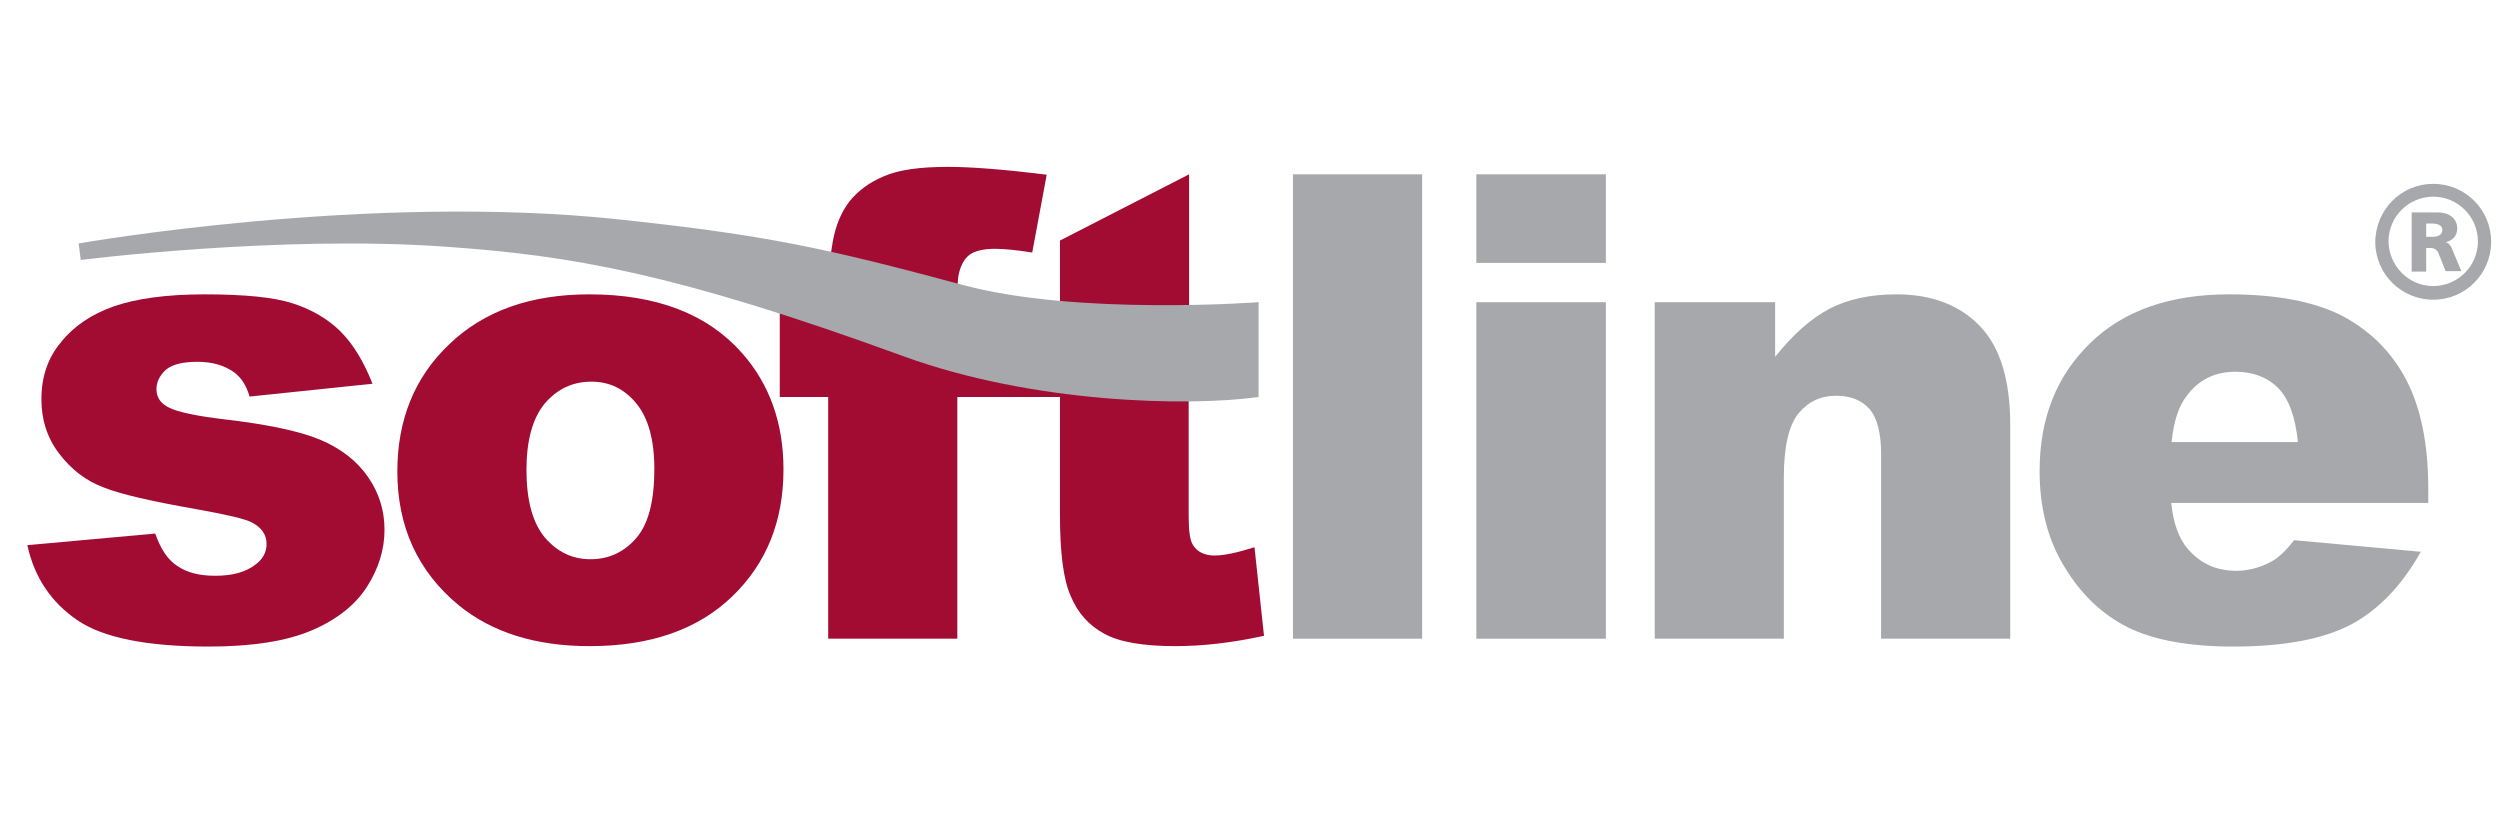
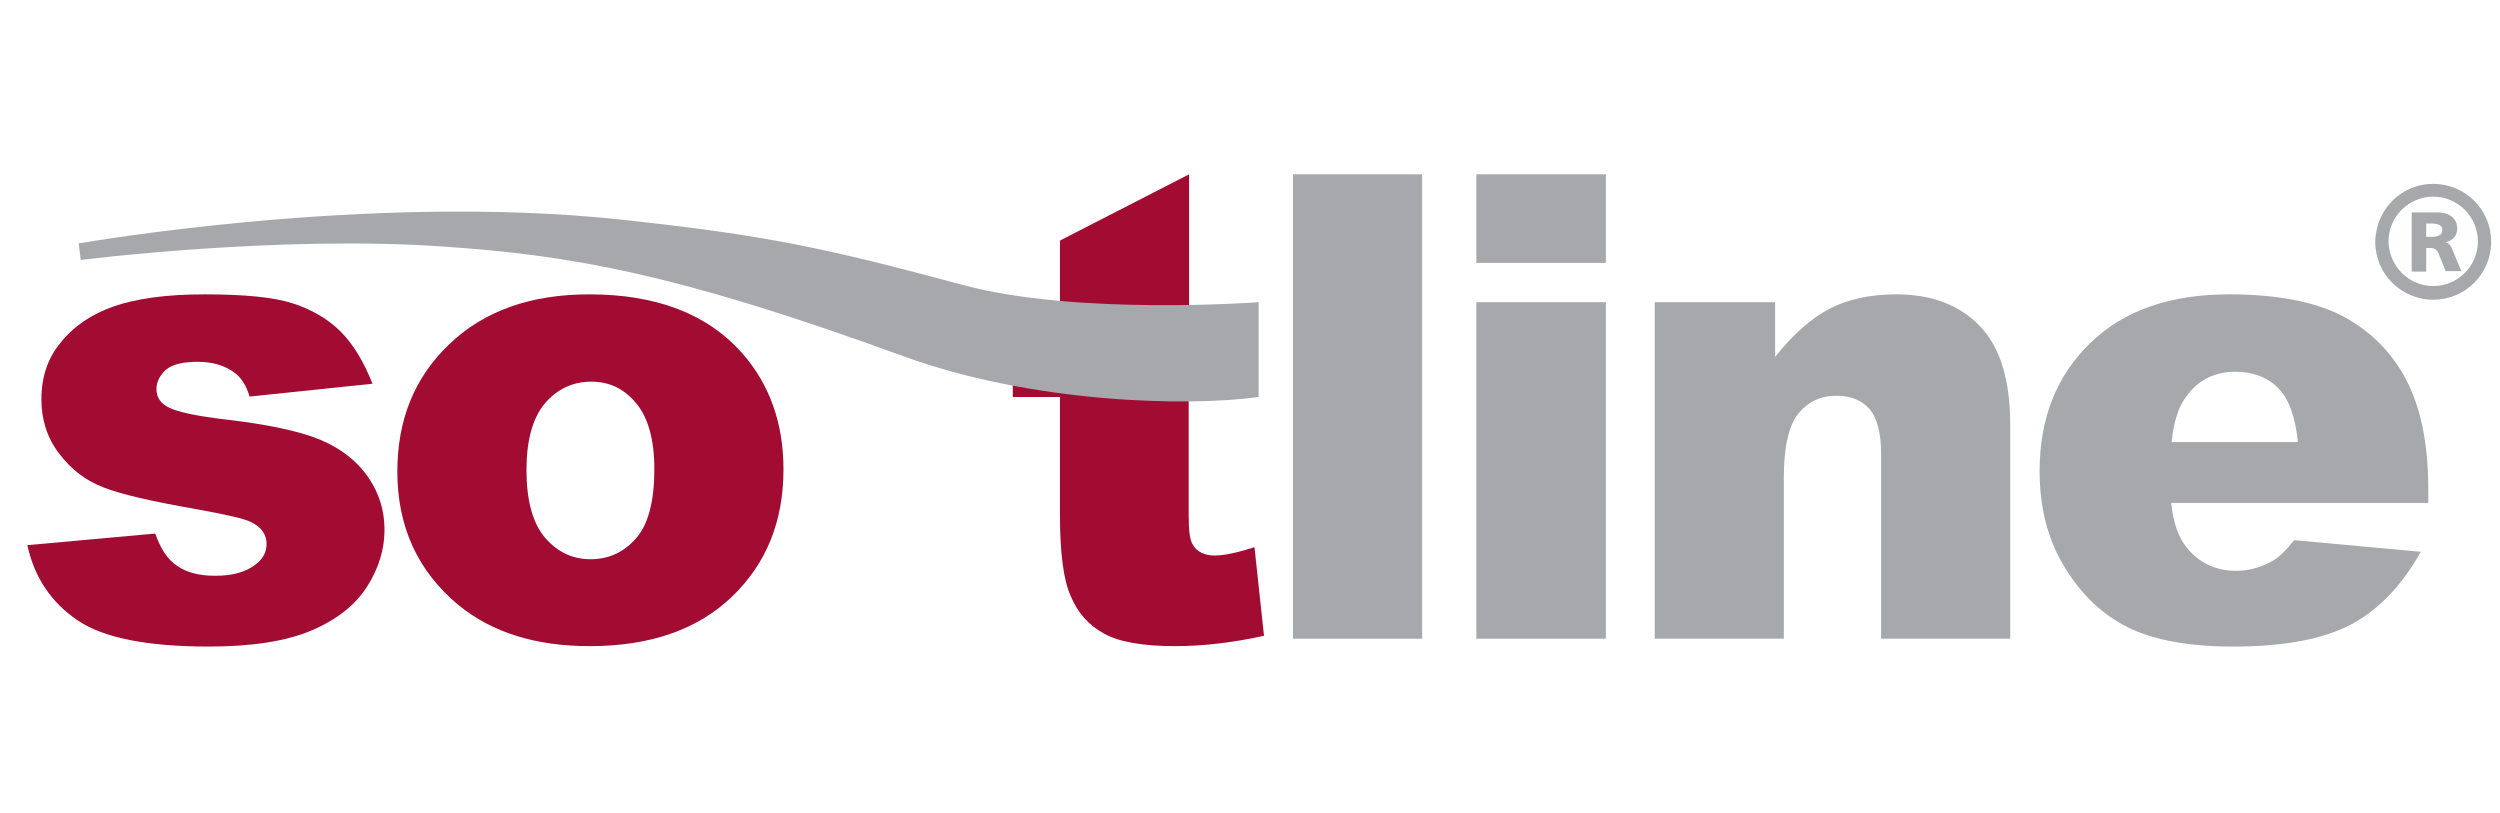
<svg xmlns="http://www.w3.org/2000/svg" width="123" height="40" viewBox="0 0 123 40" fill="none">
  <g clip-path="url(#clip0_153_912)">
    <path d="M1.345 26.822L7.637 26.251C7.902 27.005 8.248 27.534 8.716 27.84C9.185 28.166 9.795 28.328 10.59 28.328C11.445 28.328 12.097 28.145 12.565 27.779C12.931 27.514 13.115 27.168 13.115 26.761C13.115 26.312 12.87 25.946 12.382 25.702C12.035 25.518 11.119 25.315 9.653 25.05C7.454 24.663 5.926 24.317 5.071 23.971C4.216 23.645 3.503 23.095 2.913 22.321C2.322 21.548 2.037 20.652 2.037 19.654C2.037 18.554 2.343 17.618 2.994 16.844C3.625 16.05 4.501 15.459 5.601 15.072C6.721 14.685 8.207 14.482 10.06 14.482C12.035 14.482 13.481 14.624 14.418 14.93C15.354 15.235 16.149 15.704 16.76 16.314C17.391 16.946 17.9 17.801 18.328 18.88L12.28 19.511C12.117 18.962 11.873 18.575 11.506 18.31C11.017 17.964 10.427 17.801 9.714 17.801C9.001 17.801 8.492 17.923 8.166 18.188C7.861 18.473 7.698 18.778 7.698 19.145C7.698 19.552 7.902 19.858 8.329 20.061C8.737 20.265 9.653 20.468 11.038 20.631C13.135 20.876 14.703 21.201 15.741 21.629C16.76 22.057 17.554 22.668 18.104 23.462C18.653 24.256 18.918 25.111 18.918 26.068C18.918 27.025 18.633 27.962 18.063 28.858C17.493 29.754 16.576 30.487 15.334 31.016C14.092 31.546 12.402 31.811 10.264 31.811C7.25 31.811 5.092 31.383 3.829 30.528C2.526 29.652 1.691 28.41 1.345 26.822Z" fill="#A20C33" />
    <path d="M22.563 29.774C24.212 31.118 26.35 31.79 29.018 31.79C31.991 31.79 34.332 30.976 36.023 29.347C37.713 27.718 38.547 25.641 38.547 23.095C38.547 20.835 37.876 18.921 36.511 17.373C34.821 15.459 32.316 14.482 28.997 14.482C26.106 14.482 23.805 15.296 22.094 16.946C20.384 18.575 19.549 20.672 19.549 23.197C19.549 25.905 20.547 28.105 22.563 29.774ZM26.798 19.858C27.409 19.145 28.163 18.778 29.099 18.778C29.975 18.778 30.708 19.124 31.298 19.837C31.889 20.55 32.194 21.629 32.194 23.075C32.194 24.622 31.909 25.763 31.319 26.455C30.728 27.147 29.975 27.514 29.058 27.514C28.142 27.514 27.409 27.147 26.798 26.435C26.208 25.722 25.902 24.622 25.902 23.116C25.902 21.67 26.208 20.57 26.798 19.858Z" fill="#A20C33" />
-     <path d="M47.1 14.869H50.114V19.532H47.1V31.424H40.747V19.532H38.364V14.869H40.747V14.115C40.747 13.443 40.828 12.69 40.971 11.896C41.113 11.081 41.398 10.43 41.785 9.92C42.193 9.411 42.742 8.984 43.475 8.678C44.209 8.352 45.267 8.21 46.652 8.21C47.772 8.21 49.381 8.332 51.498 8.597L50.786 12.425C50.032 12.303 49.401 12.242 48.953 12.242C48.383 12.242 47.976 12.344 47.711 12.527C47.467 12.71 47.283 13.016 47.181 13.443C47.12 13.667 47.1 14.136 47.1 14.869Z" fill="#A20C33" />
    <path d="M58.483 19.532V25.396C58.483 26.109 58.544 26.577 58.687 26.801C58.89 27.147 59.257 27.331 59.766 27.331C60.234 27.331 60.886 27.188 61.721 26.923L62.189 31.281C60.621 31.627 59.155 31.79 57.811 31.79C56.243 31.79 55.062 31.587 54.329 31.179C53.575 30.772 53.026 30.161 52.679 29.326C52.313 28.512 52.15 27.168 52.15 25.315V19.532H49.829V14.869H52.15V11.835L58.503 8.576V14.869V19.532H58.483Z" fill="#A20C33" />
    <path d="M63.614 8.576H69.968V31.424H63.614V8.576Z" fill="#A6A8AB" />
    <path d="M72.635 31.424H79.009V14.869H72.635V31.424Z" fill="#A6A8AB" />
    <path d="M72.635 8.576V12.934H79.009V8.576H72.635Z" fill="#A6A8AB" />
    <path d="M81.412 14.869H87.337V17.556C88.213 16.457 89.109 15.663 90.005 15.194C90.901 14.726 92.001 14.482 93.304 14.482C95.055 14.482 96.419 15.011 97.417 16.05C98.415 17.088 98.903 18.717 98.903 20.896V31.424H92.55V22.321C92.55 21.283 92.347 20.55 91.98 20.122C91.593 19.695 91.064 19.471 90.351 19.471C89.577 19.471 88.966 19.756 88.478 20.346C88.009 20.937 87.765 21.975 87.765 23.482V31.424H81.412V14.869Z" fill="#A6A8AB" />
    <path d="M119.47 24.032C119.47 21.853 119.103 20.061 118.391 18.697C117.678 17.332 116.64 16.294 115.275 15.561C113.911 14.848 112.038 14.482 109.675 14.482C106.764 14.482 104.483 15.276 102.834 16.884C101.184 18.493 100.349 20.57 100.349 23.177C100.349 24.989 100.756 26.577 101.591 27.921C102.406 29.265 103.444 30.243 104.707 30.874C105.949 31.485 107.68 31.811 109.859 31.811C112.384 31.811 114.298 31.444 115.662 30.731C117.006 30.019 118.167 28.817 119.103 27.147L112.872 26.577C112.486 27.066 112.119 27.433 111.773 27.616C111.223 27.921 110.633 28.084 110.022 28.084C109.044 28.084 108.25 27.718 107.639 27.005C107.212 26.516 106.926 25.763 106.825 24.745H119.47V24.032ZM106.845 21.731C106.947 20.733 107.191 19.98 107.578 19.491C108.169 18.676 108.983 18.29 109.981 18.29C110.836 18.29 111.549 18.554 112.078 19.084C112.608 19.613 112.934 20.509 113.056 21.751H106.845V21.731Z" fill="#A6A8AB" />
    <path d="M30.464 10.796C37.713 11.57 40.604 12.201 47.344 14.013C52.965 15.54 61.924 14.868 61.924 14.868C61.924 14.868 61.924 17.74 61.924 19.532C58.422 20.02 50.806 19.837 44.473 17.536C33.152 13.402 28.02 12.568 21.952 12.14C13.746 11.549 3.972 12.791 3.972 12.791L3.87 11.977C3.89 11.977 18.042 9.472 30.464 10.796Z" fill="#A6A8AB" />
    <path d="M119.368 11.651H119.673C120.121 11.651 120.162 11.427 120.162 11.305C120.162 10.999 119.735 10.999 119.673 10.999H119.368V11.651ZM119.918 10.45C120.569 10.45 120.895 10.796 120.895 11.244C120.895 11.651 120.61 11.855 120.325 11.916C120.508 11.957 120.61 12.16 120.631 12.221L121.099 13.341H120.325L119.959 12.425C119.938 12.384 119.836 12.201 119.592 12.201H119.368V13.362H118.655V10.45H119.918ZM119.714 14.074C120.916 14.074 121.913 13.097 121.913 11.875C121.913 10.674 120.936 9.676 119.714 9.676C118.513 9.676 117.515 10.653 117.515 11.875C117.535 13.097 118.513 14.074 119.714 14.074ZM119.714 9.045C121.282 9.045 122.565 10.307 122.565 11.896C122.565 13.463 121.303 14.746 119.714 14.746C118.146 14.746 116.863 13.484 116.863 11.896C116.884 10.307 118.146 9.045 119.714 9.045Z" fill="#A6A8AB" />
  </g>
  <defs>
    <clipPath id="clip0_153_912">
      <rect width="122" height="40" fill="white" transform="translate(0.946)" />
    </clipPath>
  </defs>
</svg>